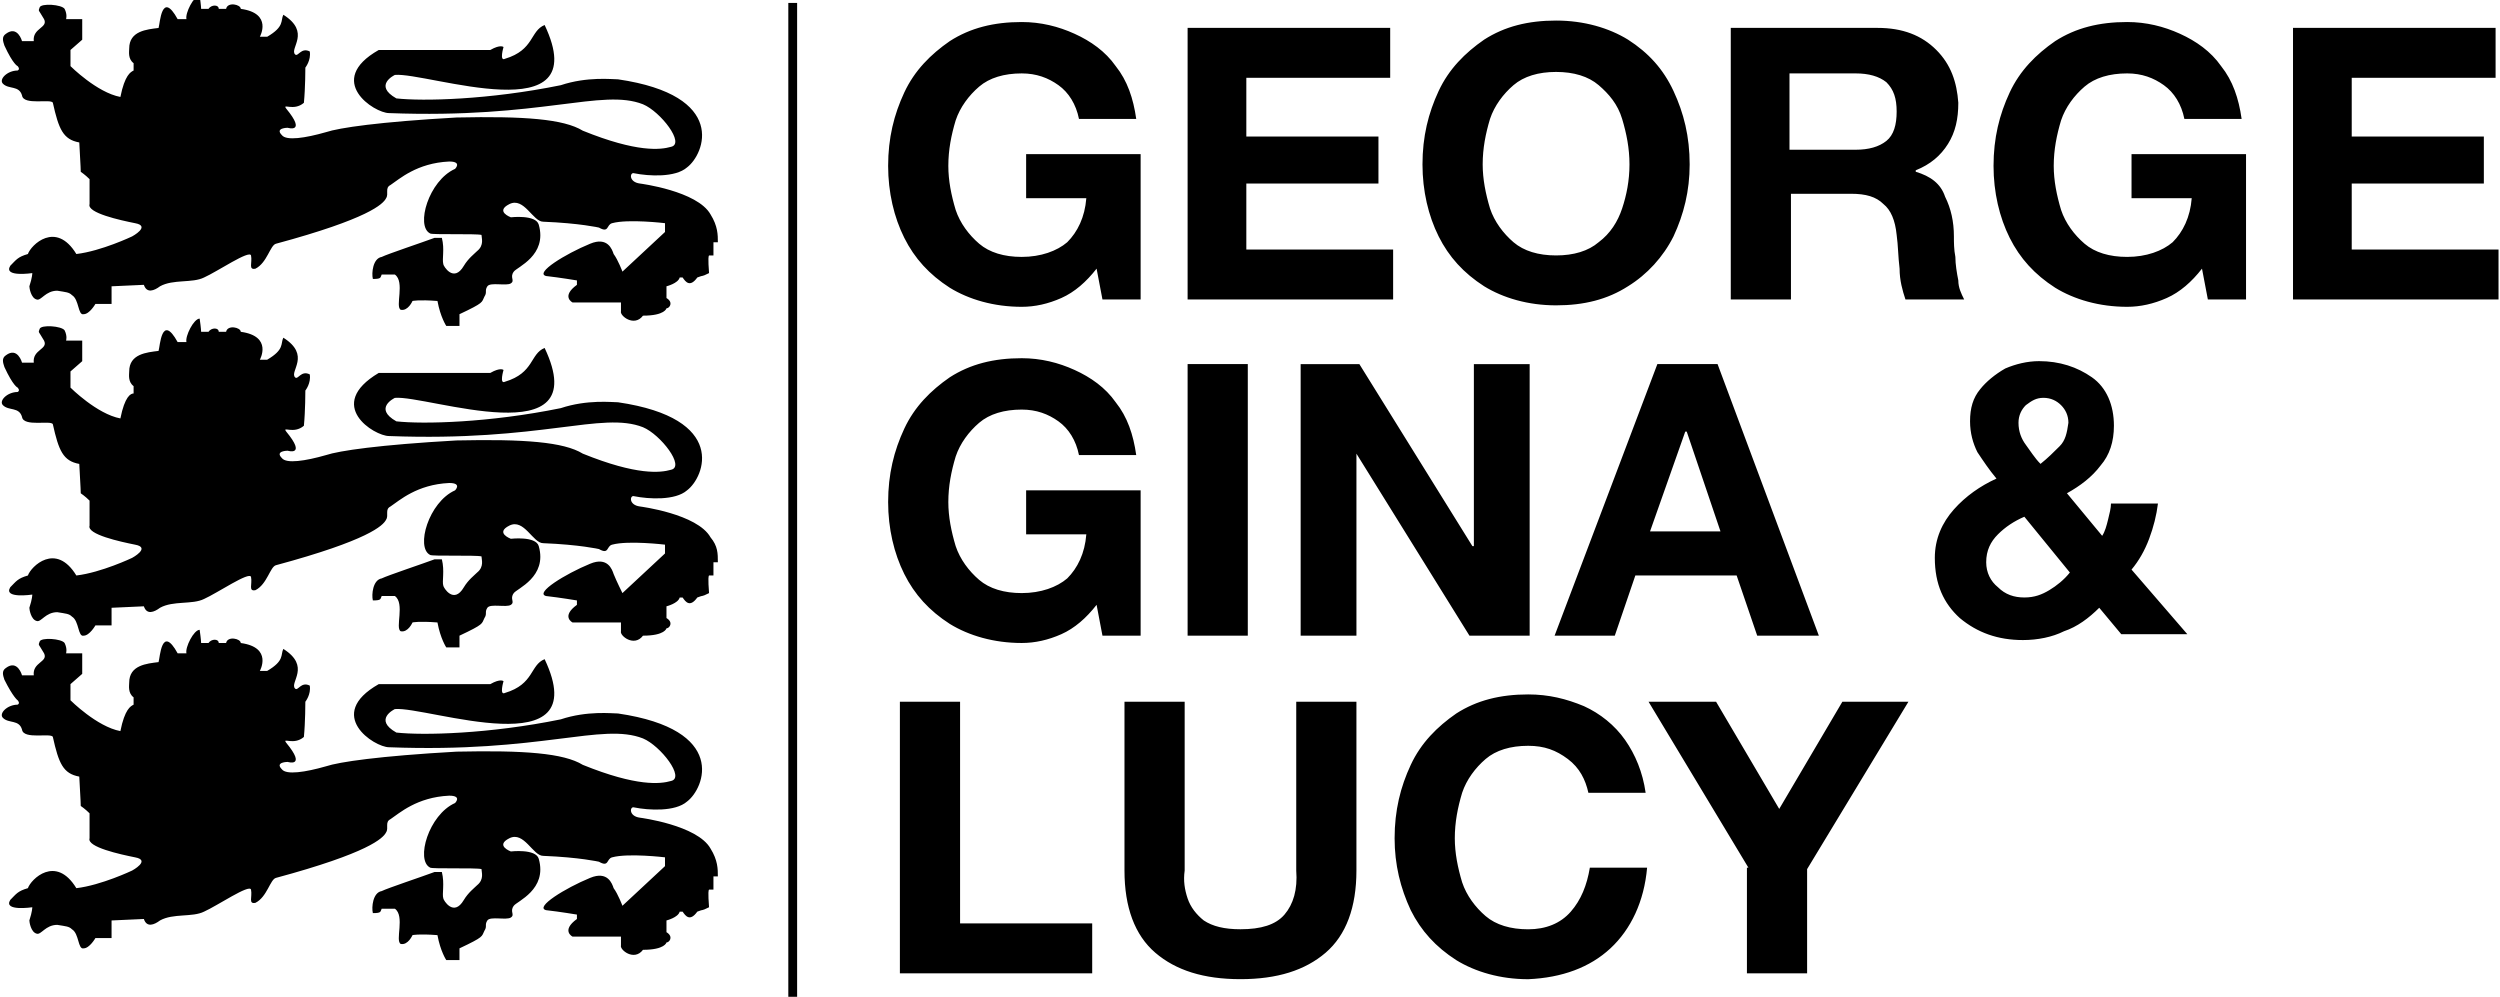
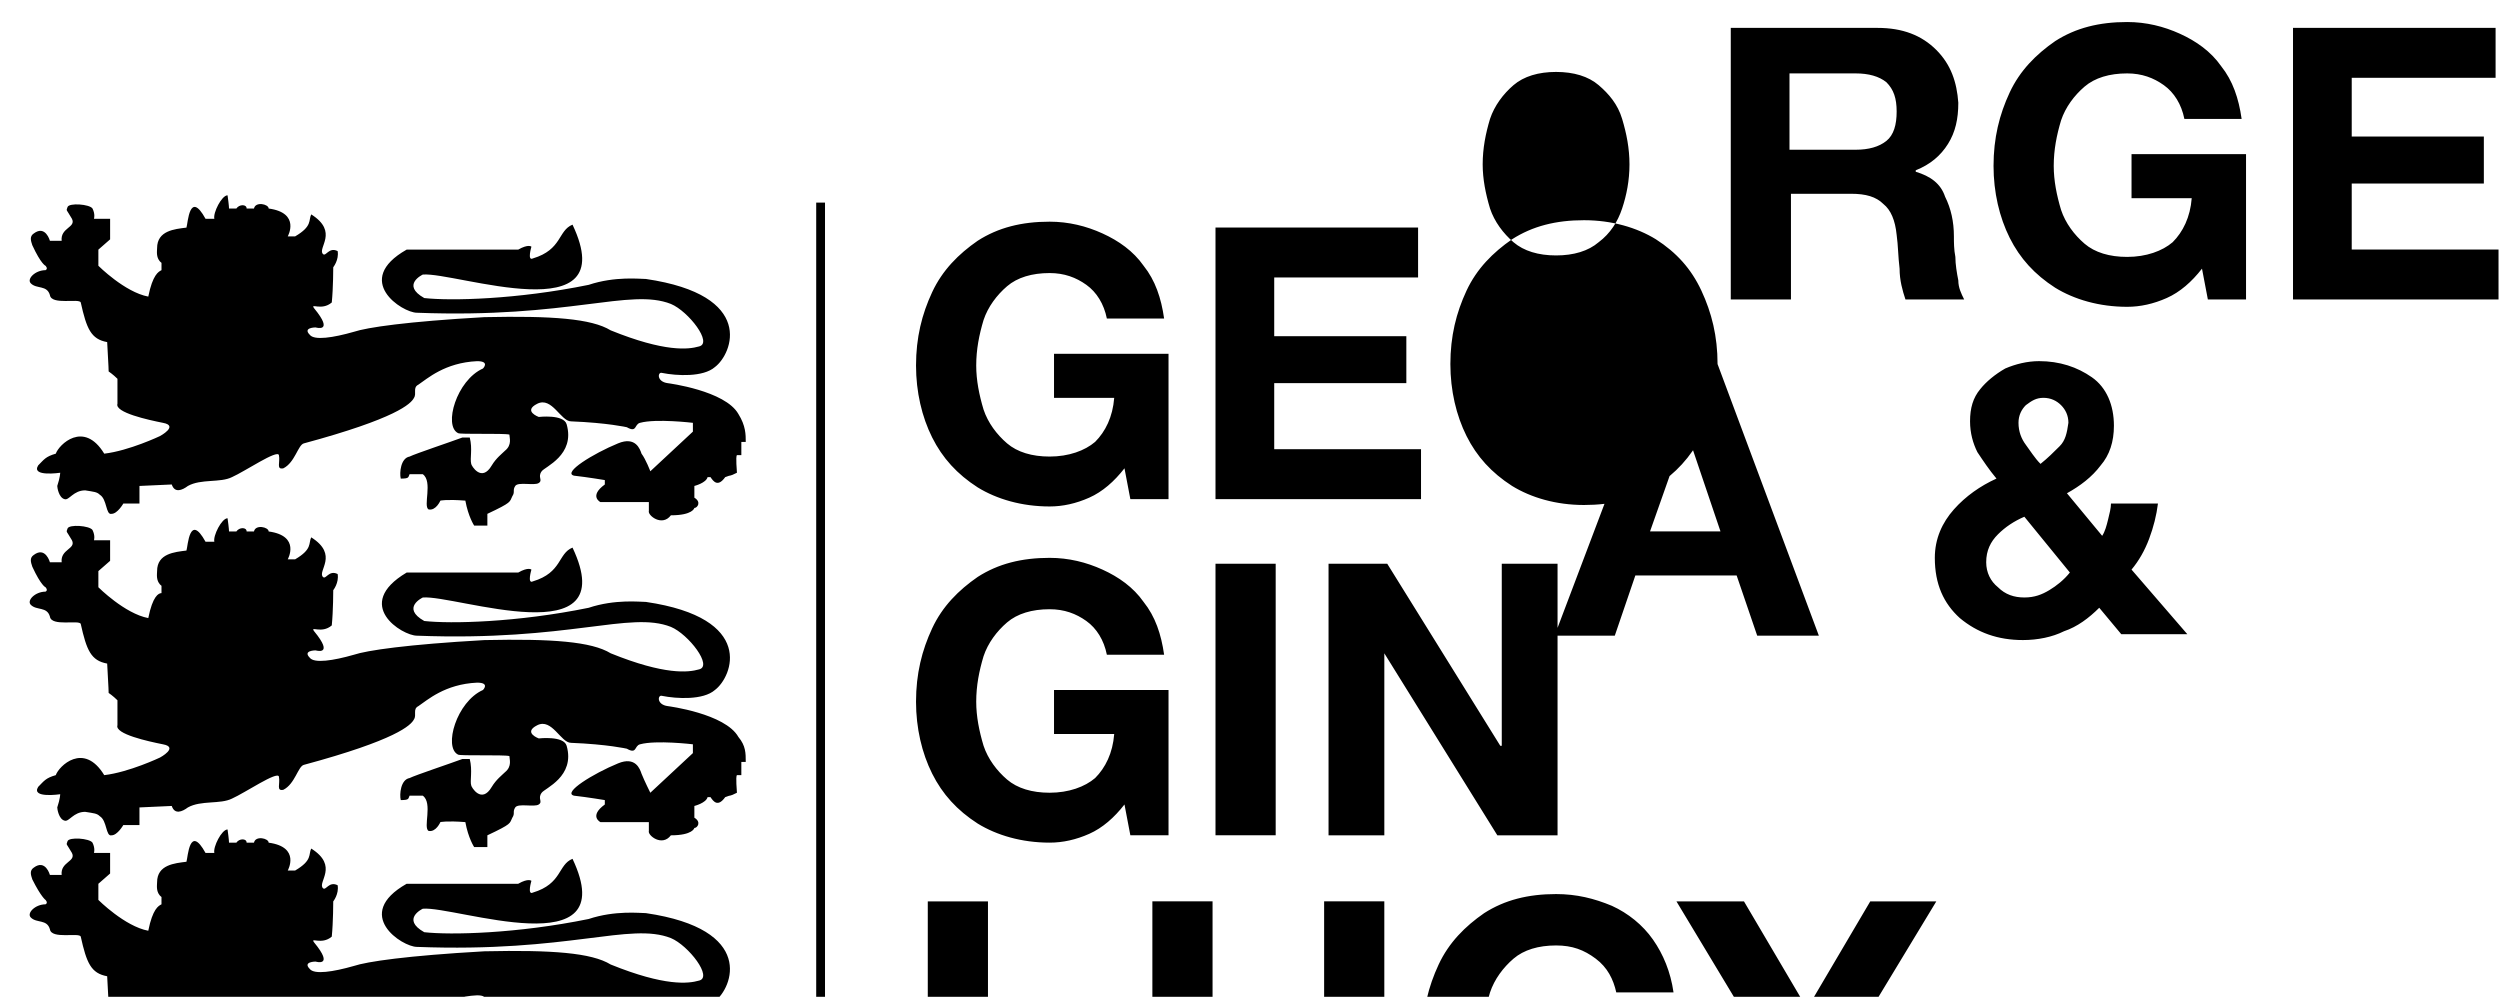
<svg xmlns="http://www.w3.org/2000/svg" width="170.3" height="67.9" viewBox="-128.4 -132.4 170.3 67.9" enable-background="new -128.4 -132.4 170.3 67.9">
-   <path d="m-17.9-118.2c.3-.9.5-1.9.5-3 0-1.1-.2-2.1-.5-3.1-.3-1-.9-1.7-1.6-2.3-.7-.6-1.7-.9-2.9-.9-1.2 0-2.2.3-2.9.9-.7.6-1.3 1.4-1.6 2.3-.3 1-.5 2-.5 3.1 0 1 .2 2 .5 3 .3.9.9 1.7 1.6 2.3.7.6 1.7.9 2.9.9 1.2 0 2.2-.3 2.9-.9.8-.6 1.3-1.4 1.6-2.3m1.9 22h4.8l-2.3-6.8h-.1l-2.4 6.8zm16.1-26.6c.5-.4.7-1.1.7-2 0-.9-.2-1.5-.7-2-.5-.4-1.2-.6-2.1-.6h-4.5v5.2h4.5c.9 0 1.6-.2 2.1-.6m11.8 20.8c.4-.4.5-.9.6-1.6 0-.5-.2-.9-.5-1.2-.3-.3-.7-.5-1.2-.5-.5 0-.8.2-1.2.5-.3.3-.5.7-.5 1.2 0 .6.2 1.1.5 1.5.3.4.6.9 1 1.3.5-.4.9-.8 1.3-1.2m-2.4 4.8c-.7.3-1.3.7-1.8 1.2-.5.5-.8 1.1-.8 1.9 0 .7.3 1.3.8 1.7.5.5 1.1.7 1.8.7.7 0 1.2-.2 1.7-.5.5-.3 1-.7 1.4-1.2l-3.1-3.8zm32.4-14.8h-14.1v-18.5h13.8v3.4h-9.8v4h9v3.2h-9v4.5h10v3.4zm-17.3 0h-2.6l-.4-2.1c-.7.9-1.5 1.6-2.4 2-.9.4-1.8.6-2.7.6-1.9 0-3.6-.5-4.9-1.3-1.4-.9-2.4-2-3.1-3.4-.7-1.4-1.1-3.1-1.1-4.9 0-1.9.4-3.5 1.1-5 .7-1.5 1.8-2.6 3.1-3.5 1.4-.9 3-1.3 4.9-1.3 1.3 0 2.5.3 3.6.8 1.1.5 2.1 1.2 2.8 2.2.8 1 1.2 2.2 1.4 3.6h-3.9c-.2-1-.7-1.8-1.4-2.3s-1.5-.8-2.5-.8c-1.2 0-2.2.3-2.9.9-.7.6-1.3 1.4-1.6 2.3-.3 1-.5 2-.5 3.1 0 1 .2 2 .5 3 .3.9.9 1.7 1.6 2.3.7.6 1.7.9 2.9.9 1.3 0 2.4-.4 3.1-1 .7-.7 1.2-1.7 1.3-3h-4.1v-3h7.8v9.9m-16.4 4.7c.7-.3 1.5-.5 2.3-.5 1.4 0 2.6.4 3.6 1.1 1 .7 1.5 1.9 1.5 3.3 0 1.1-.3 2-.9 2.7-.6.8-1.4 1.4-2.3 1.9l2.4 2.9c.2-.3.3-.7.4-1.1.1-.4.2-.8.2-1.1h3.2c-.1.8-.3 1.6-.6 2.4-.3.8-.7 1.5-1.2 2.1l3.8 4.4h-4.5l-1.5-1.8c-.7.7-1.5 1.3-2.4 1.6-.8.4-1.8.6-2.8.6-1.7 0-3.1-.5-4.3-1.5-1.1-1-1.7-2.3-1.7-4.1 0-1.3.5-2.4 1.3-3.3.8-.9 1.8-1.6 2.9-2.1-.5-.6-.9-1.2-1.3-1.8-.3-.6-.5-1.3-.5-2.1 0-.9.2-1.6.7-2.2.4-.5 1-1 1.7-1.4m-2.8-4.7h-4c-.2-.6-.4-1.3-.4-2.1-.1-.8-.1-1.6-.2-2.3-.1-1-.4-1.7-.9-2.1-.5-.5-1.2-.7-2.2-.7h-4.1v7.2h-4.1v-18.5h10c1.7 0 3 .5 4 1.5 1 1 1.4 2.2 1.5 3.6 0 1.1-.2 2-.7 2.8-.5.8-1.2 1.4-2.2 1.8v.1c1 .3 1.7.8 2 1.7.4.8.6 1.7.6 2.7 0 .4 0 .9.1 1.4 0 .5.1 1.1.2 1.6 0 .5.2.9.4 1.3m-16.8 4.4l6.9 18.5h-4.2l-1.4-4.1h-6.9l-1.4 4.1h-4.1l7-18.5h4.1zm-1.9-13.6c0 1.8-.4 3.4-1.1 4.9-.7 1.4-1.8 2.6-3.1 3.4-1.4.9-3 1.3-4.9 1.3-1.9 0-3.6-.5-4.9-1.3-1.4-.9-2.4-2-3.1-3.4-.7-1.4-1.1-3.1-1.1-4.9 0-1.9.4-3.5 1.1-5 .7-1.5 1.8-2.6 3.1-3.5 1.4-.9 3-1.3 4.9-1.3 1.9 0 3.6.5 4.9 1.3 1.4.9 2.4 2 3.1 3.5.7 1.5 1.1 3.1 1.1 5m-20.1 9.2h-14.1v-18.5h13.8v3.4h-9.8v4h9v3.2h-9v4.5h10v3.4zm-14.1 4.4h4.1v18.5h-4.1v-18.5m0 36.4c.2.6.6 1.1 1.1 1.5.6.4 1.4.6 2.5.6 1.4 0 2.4-.3 3-1 .6-.7.9-1.7.8-3v-11.5h4.1v11.5c0 2.5-.7 4.4-2.1 5.6-1.4 1.2-3.3 1.8-5.8 1.8-2.5 0-4.4-.6-5.8-1.8-1.4-1.2-2.1-3.1-2.1-5.6v-11.5h4.1v11.5c-.1.7 0 1.3.2 1.9m-3.2-17.9h-2.6l-.4-2.1c-.7.9-1.5 1.6-2.4 2-.9.4-1.8.6-2.7.6-1.9 0-3.6-.5-4.9-1.3-1.4-.9-2.4-2-3.1-3.4-.7-1.4-1.1-3.1-1.1-4.9 0-1.9.4-3.5 1.1-5 .7-1.5 1.8-2.6 3.1-3.5 1.4-.9 3-1.3 4.9-1.3 1.3 0 2.5.3 3.6.8 1.1.5 2.1 1.2 2.8 2.2.8 1 1.2 2.2 1.4 3.6h-3.9c-.2-1-.7-1.8-1.4-2.3-.7-.5-1.5-.8-2.5-.8-1.2 0-2.2.3-2.9.9s-1.3 1.4-1.6 2.3c-.3 1-.5 2-.5 3.1 0 1 .2 2 .5 3 .3.9.9 1.7 1.6 2.3.7.6 1.7.9 2.9.9 1.3 0 2.4-.4 3.1-1 .7-.7 1.2-1.7 1.3-3h-4.1v-3h7.8v9.9zm0-22.9h-2.6l-.4-2.1c-.7.9-1.5 1.6-2.4 2-.9.4-1.8.6-2.7.6-1.9 0-3.6-.5-4.9-1.3-1.4-.9-2.4-2-3.1-3.4-.7-1.4-1.1-3.1-1.1-4.9 0-1.9.4-3.5 1.1-5 .7-1.5 1.8-2.6 3.1-3.5 1.4-.9 3-1.3 4.9-1.3 1.3 0 2.5.3 3.6.8 1.1.5 2.1 1.2 2.8 2.2.8 1 1.2 2.2 1.4 3.6h-3.9c-.2-1-.7-1.8-1.4-2.3-.7-.5-1.5-.8-2.5-.8-1.2 0-2.2.3-2.9.9-.7.6-1.3 1.4-1.6 2.3-.3 1-.5 2-.5 3.1 0 1 .2 2 .5 3 .3.9.9 1.7 1.6 2.3.7.6 1.7.9 2.9.9 1.3 0 2.4-.4 3.1-1 .7-.7 1.2-1.7 1.3-3h-4.1v-3h7.8v9.9m-23.4 47.5h-.6v-67.7h.6v67.7m-5.4-8.2c-.2 0-.1 0-.3 0v.9c-.2 0-.1 0-.3 0-.1.1 0 1.1 0 1.2-.6.3-.3.1-.8.3-.5.7-.8.3-1 0-.1 0-.1 0-.2 0-.1.4-.9.6-.9.6s0 .5 0 .8c.5.3.2.7 0 .7 0 0-.1.5-1.6.5-.6.8-1.6 0-1.5-.3v-.6h-3.3c0 0-.8-.4.3-1.2v-.3c0 0-1.2-.2-2.1-.3-.8-.2 1.3-1.5 3-2.2 1.2-.5 1.5.4 1.6.7.3.4.6 1.2.6 1.2l2.9-2.7v-.6c0 0-2.5-.3-3.6 0-.4.1-.2.7-.9.3 0 0-1.3-.3-3.8-.4-.7 0-1.3-1.7-2.3-1.2-1 .5.1.9.1.9s1.7-.2 1.9.5c.6 2.1-1.5 2.9-1.7 3.2-.3.4.1.6-.2.8-.3.2-1.4-.1-1.6.2-.2.3 0 .4-.2.7-.2.4 0 .4-1.7 1.2 0 .5 0 .8 0 .8h-.9c0 0-.4-.6-.6-1.7-1.3-.1-1.7 0-1.7 0s-.3.7-.8.6c-.4-.2.3-1.9-.4-2.4-.2 0-.6 0-.9 0-.1.2 0 .3-.6.3-.1-.4 0-1.4.6-1.5.4-.2 2.8-1 3.6-1.3 0 0 .3 0 .5 0 .2.8 0 1.5.1 1.8 0 .1.7 1.3 1.4.1.3-.5.7-.8.9-1 .5-.4.3-.9.3-1.1-.4-.1-3.4 0-3.5-.1-1-.5-.1-3.6 1.7-4.4 0 0 .5-.5-.4-.5-2.2.1-3.4 1.2-4 1.6-.4.2-.1.6-.3.9-.2.4-1.2 1.4-7.5 3.1-.4.1-.6 1.3-1.4 1.7-.5.1-.2-.4-.3-.9-.1-.4-2.3 1.1-3.2 1.5-.8.4-2.1.1-3 .6-.4.3-.9.5-1.1-.1l-2.2.1v1.2h-1.1c0 0-.4.7-.8.7-.4.1-.3-1-.8-1.3-.2-.2-.4-.2-1-.3-.8 0-1.1.7-1.4.6-.4-.1-.5-.8-.5-.9.2-.6.2-.9.2-.9s-2 .3-1.5-.5c.4-.4.5-.6 1.2-.8.2-.6 1.9-2.3 3.3 0 1.7-.2 3.8-1.2 3.8-1.2s1.3-.7.2-.9c-1-.2-3.3-.7-3.1-1.3 0-.3 0 0 0-1.7-.3-.3-.6-.5-.6-.5s0-.3-.1-2c-1.1-.2-1.4-.9-1.8-2.7-.1-.3-2 .2-2.1-.5-.2-.7-.9-.4-1.3-.8-.3-.3.3-.9 1-.9.2-.1 0-.3 0-.3s-.3-.2-.9-1.4c-.1-.3-.2-.6.1-.8.8-.6 1.1.5 1.1.5s.3 0 .8 0c-.1-.9 1-.9.7-1.5-.4-.7-.4-.5-.3-.8.1-.3 1.5-.2 1.7.1.2.4.1.7.1.7h1.1v1.4l-.8.7v1.1c0 0 1.8 1.8 3.4 2.1.3-1.5.7-1.7.9-1.8 0-.3 0-.3 0-.5-.4-.3-.3-.8-.3-1 0-1.2 1.2-1.3 2-1.4.1-.3.2-2.6 1.3-.6.4 0 .3 0 .6 0-.1-.4.5-1.6.9-1.6.1.7.1.9.1.9s.3 0 .5 0c.2-.3.7-.3.7 0 .3 0 .3 0 .5 0 .1-.5 1-.3 1 0 2.2.3 1.3 1.9 1.3 1.9s.3 0 .5 0c1.2-.7.9-1.1 1.1-1.5 1.9 1.2.4 2.3.8 2.7.2.2.4-.5 1-.2.1.6-.3 1.1-.3 1.1s0 1.4-.1 2.4c-.7.6-1.5 0-1.2.4 1.4 1.7.1 1.3.1 1.3s-.9 0-.4.5c.3.4 1.6.2 3-.2.9-.3 3.6-.7 8.9-1 4.6-.1 7.3.1 8.6.9 3.7 1.5 5.3 1.3 6 1.1 1-.2-.7-2.4-1.9-2.9-2.8-1.1-6.9 1-17.3.6-1 0-4.4-2.2-.7-4.3 0 0 5.8 0 7.6 0 .7-.4.9-.2.9-.2s-.3 1 .1.8c2-.6 1.7-1.9 2.7-2.3 3.5 7.4-8 3.2-10.2 3.4 0 0-1.5.7.1 1.6 1.8.2 6.3.1 11.2-.9 1.8-.6 3.5-.4 3.9-.4 7.5 1.1 5.9 5.1 4.7 6-.8.7-2.6.6-3.6.4-.3-.1-.4.6.4.7 0 0 3.9.5 4.8 2.1.5.8.5 1.4.5 1.9m0-21.4c-.2 0-.1 0-.3 0v.9c-.2 0-.1 0-.3 0-.1.1 0 1.1 0 1.2-.6.3-.3.1-.8.3-.5.7-.8.3-1 0-.1 0-.1 0-.2 0-.1.4-.9.6-.9.6s0 .5 0 .8c.5.3.2.7 0 .7 0 0-.1.5-1.6.5-.6.8-1.6 0-1.5-.3v-.6h-3.3c0 0-.8-.4.3-1.2v-.3c0 0-1.2-.2-2.1-.3-.8-.2 1.3-1.5 3-2.2 1.2-.5 1.5.4 1.6.7.2.5.6 1.3.6 1.3l2.9-2.7v-.6c0 0-2.5-.3-3.6 0-.4.1-.2.7-.9.3 0 0-1.3-.3-3.8-.4-.7 0-1.3-1.7-2.3-1.2-1 .5.1.9.1.9s1.7-.2 1.9.5c.6 2.1-1.5 2.9-1.7 3.2-.3.4.1.6-.2.8-.3.2-1.4-.1-1.6.2-.2.3 0 .4-.2.7-.2.4 0 .4-1.7 1.2 0 .5 0 .8 0 .8h-.9c0 0-.4-.6-.6-1.7-1.3-.1-1.7 0-1.7 0s-.3.7-.8.6c-.4-.2.3-1.9-.4-2.4-.2 0-.6 0-.9 0-.1.2 0 .3-.6.3-.1-.4 0-1.4.6-1.5.4-.2 2.8-1 3.6-1.3 0 0 .3 0 .5 0 .2.8 0 1.5.1 1.8 0 .1.7 1.3 1.4.1.3-.5.7-.8.9-1 .5-.4.3-.9.3-1.1-.4-.1-3.4 0-3.5-.1-1-.5-.1-3.6 1.7-4.4 0 0 .5-.5-.4-.5-2.2.1-3.4 1.2-4 1.6-.4.2-.1.6-.3.9-.2.4-1.2 1.4-7.5 3.1-.4.1-.6 1.3-1.4 1.7-.5.1-.2-.4-.3-.9-.1-.4-2.3 1.1-3.2 1.5-.8.4-2.1.1-3 .6-.4.3-.9.5-1.1-.1l-2.2.1v1.2h-1.1c0 0-.4.7-.8.7-.4.1-.3-1-.8-1.3-.2-.2-.4-.2-1-.3-.8 0-1.1.7-1.4.6-.4-.1-.5-.8-.5-.9.2-.6.2-.9.2-.9s-2 .3-1.5-.5c.4-.4.5-.6 1.2-.8.2-.6 1.9-2.3 3.3 0 1.7-.2 3.8-1.2 3.8-1.2s1.3-.7.2-.9c-1-.2-3.3-.7-3.1-1.3 0-.3 0 0 0-1.7-.3-.3-.6-.5-.6-.5s0-.3-.1-2c-1.1-.2-1.4-.9-1.8-2.7-.1-.3-2 .2-2.1-.5-.2-.7-.9-.4-1.3-.8-.3-.3.3-.9 1-.9.2-.1 0-.3 0-.3s-.3-.1-.9-1.4c-.1-.3-.2-.6.1-.8.8-.6 1.1.5 1.1.5s.3 0 .8 0c-.1-.9 1-.9.7-1.5-.4-.7-.4-.5-.3-.8.1-.3 1.5-.2 1.7.1.2.4.1.7.1.7h1.1v1.4l-.8.7v1.1c0 0 1.8 1.8 3.4 2.1.3-1.5.7-1.7.9-1.7 0-.3 0-.3 0-.5-.4-.3-.3-.8-.3-1 0-1.2 1.2-1.3 2-1.4.1-.3.2-2.6 1.3-.6.4 0 .3 0 .6 0-.1-.4.5-1.6.9-1.6.1.7.1.9.1.9s.3 0 .5 0c.2-.3.7-.3.7 0 .3 0 .3 0 .5 0 .1-.5 1-.3 1 0 2.2.3 1.3 1.9 1.3 1.9s.3 0 .5 0c1.2-.7.9-1.1 1.1-1.5 1.9 1.2.4 2.3.8 2.7.2.2.4-.5 1-.2.1.6-.3 1.1-.3 1.1s0 1.4-.1 2.4c-.7.6-1.5 0-1.2.4 1.4 1.7.1 1.3.1 1.3s-.9 0-.4.5c.3.4 1.6.2 3-.2.9-.3 3.6-.7 8.9-1 4.6-.1 7.3.1 8.6.9 3.7 1.5 5.3 1.3 6 1.1 1-.2-.7-2.4-1.9-2.9-2.8-1.1-6.9 1-17.3.6-1 0-4.4-2.1-.7-4.3 0 0 5.8 0 7.6 0 .7-.4.9-.2.9-.2s-.3 1 .1.8c2-.6 1.7-1.9 2.7-2.3 3.5 7.4-8 3.2-10.2 3.4 0 0-1.5.7.1 1.6 1.8.2 6.3.1 11.2-.9 1.8-.6 3.5-.4 3.9-.4 7.5 1.1 5.9 5.1 4.7 6-.8.7-2.6.6-3.6.4-.3-.1-.4.6.4.7 0 0 3.9.5 4.8 2.1.5.6.5 1.1.5 1.7m0-21.8c-.2 0-.1 0-.3 0v.9c-.2 0-.1 0-.3 0-.1.1 0 1.1 0 1.2-.6.3-.3.1-.8.3-.5.7-.8.3-1 0-.1 0-.1 0-.2 0-.1.4-.9.6-.9.6s0 .5 0 .8c.5.3.2.7 0 .7 0 0-.1.5-1.6.5-.6.8-1.6 0-1.5-.3v-.6h-3.3c0 0-.8-.4.3-1.2v-.3c0 0-1.2-.2-2.1-.3-.8-.2 1.3-1.5 3-2.2 1.2-.5 1.5.4 1.6.7.3.4.6 1.2.6 1.2l2.9-2.7v-.6c0 0-2.5-.3-3.6 0-.4.1-.2.7-.9.3 0 0-1.3-.3-3.8-.4-.7 0-1.3-1.7-2.3-1.2-1 .5.1.9.1.9s1.7-.2 1.9.5c.6 2.1-1.5 2.9-1.7 3.2-.3.4.1.6-.2.8-.3.2-1.4-.1-1.6.2-.2.3 0 .4-.2.7-.2.4 0 .4-1.7 1.2 0 .5 0 .8 0 .8h-.9c0 0-.4-.6-.6-1.7-1.3-.1-1.7 0-1.7 0s-.3.7-.8.6c-.4-.2.3-1.9-.4-2.4-.2 0-.6 0-.9 0-.1.2 0 .3-.6.3-.1-.4 0-1.4.6-1.5.4-.2 2.8-1 3.6-1.3 0 0 .3 0 .5 0 .2.8 0 1.4.1 1.8 0 .1.7 1.3 1.4.1.3-.5.7-.8.9-1 .5-.4.3-.9.3-1.1-.4-.1-3.4 0-3.5-.1-1-.5-.1-3.6 1.7-4.4 0 0 .5-.5-.4-.5-2.2.1-3.4 1.2-4 1.6-.4.2-.1.6-.3.9-.2.4-1.2 1.4-7.5 3.1-.4.1-.6 1.3-1.4 1.7-.5.1-.2-.4-.3-.9-.1-.4-2.3 1.1-3.2 1.5-.8.4-2.1.1-3 .6-.4.3-.9.5-1.1-.1l-2.2.1v1.2h-1.1c0 0-.4.7-.8.7-.4.1-.3-1-.8-1.3-.2-.2-.4-.2-1-.3-.8 0-1.1.7-1.4.6-.4-.1-.5-.8-.5-.9.2-.6.2-.9.2-.9s-2 .3-1.5-.5c.4-.4.5-.6 1.2-.8.2-.6 1.9-2.3 3.3 0 1.7-.2 3.8-1.2 3.8-1.2s1.3-.7.2-.9c-1-.2-3.3-.7-3.1-1.3 0-.3 0 0 0-1.7-.3-.3-.6-.5-.6-.5s0-.3-.1-2c-1.1-.2-1.4-.9-1.8-2.7-.1-.3-2 .2-2.1-.5-.2-.7-.9-.4-1.3-.8-.3-.3.3-.9 1-.9.2-.1 0-.3 0-.3s-.3-.1-.9-1.4c-.1-.3-.2-.6.1-.8.8-.6 1.1.5 1.1.5s.3 0 .8 0c-.1-.9 1-.9.7-1.5-.4-.7-.4-.5-.3-.8.1-.3 1.5-.2 1.7.1.2.4.1.7.1.7h1.1v1.4l-.8.7v1.1c0 0 1.8 1.8 3.4 2.1.3-1.5.7-1.7.9-1.8 0-.3 0-.3 0-.5-.4-.3-.3-.8-.3-1 0-1.2 1.2-1.3 2-1.4.1-.3.2-2.6 1.3-.6.4 0 .3 0 .6 0-.1-.4.5-1.6.9-1.6.1.7.1.9.1.9s.3 0 .5 0c.2-.3.7-.3.7 0 .3 0 .3 0 .5 0 .1-.5 1-.3 1 0 2.2.3 1.3 1.9 1.3 1.9s.3 0 .5 0c1.2-.7.9-1.1 1.1-1.5 1.9 1.2.4 2.3.8 2.7.2.2.4-.5 1-.2.1.6-.3 1.1-.3 1.1s0 1.4-.1 2.4c-.7.6-1.5 0-1.2.4 1.4 1.7.1 1.3.1 1.3s-.9 0-.4.5c.3.4 1.6.2 3-.2.9-.3 3.6-.7 8.9-1 4.6-.1 7.3.1 8.6.9 3.7 1.5 5.3 1.3 6 1.1 1-.2-.7-2.4-1.9-2.9-2.8-1.1-6.9 1-17.3.6-1 0-4.4-2.2-.7-4.3 0 0 5.8 0 7.6 0 .7-.4.9-.2.9-.2s-.3 1 .1.8c2-.6 1.7-1.9 2.7-2.3 3.5 7.4-8 3.2-10.2 3.4 0 0-1.5.7.1 1.6 1.8.2 6.3.1 11.2-.9 1.8-.6 3.5-.4 3.9-.4 7.5 1.1 5.9 5.1 4.7 6-.8.7-2.6.6-3.6.4-.3-.1-.4.6.4.7 0 0 3.9.5 4.8 2.1.5.8.5 1.4.5 1.9m12.4 31.3h4.1v15.1h9v3.4h-13.1v-18.5zm31.1-16.9v12.4h-3.8v-18.5h4l7.7 12.4h.1v-12.4h3.8v18.5h-4.1l-7.7-12.4m2.6 26.2c0-1.9.4-3.5 1.1-5 .7-1.5 1.8-2.6 3.1-3.5 1.4-.9 3-1.3 4.9-1.3 1.4 0 2.6.3 3.8.8 1.1.5 2.1 1.3 2.8 2.3.7 1 1.2 2.2 1.4 3.6h-3.9c-.2-.9-.6-1.7-1.4-2.3-.8-.6-1.6-.9-2.7-.9-1.2 0-2.2.3-2.9.9-.7.6-1.3 1.4-1.6 2.3-.3 1-.5 2-.5 3.1 0 1 .2 2 .5 3 .3.9.9 1.7 1.6 2.3.7.6 1.7.9 2.9.9 1.2 0 2.2-.4 2.9-1.2.7-.8 1.1-1.8 1.3-3h3.9c-.2 2.3-1.1 4.2-2.5 5.5-1.4 1.3-3.3 2-5.6 2.1-1.9 0-3.6-.5-4.9-1.3-1.4-.9-2.4-2-3.1-3.4-.7-1.5-1.1-3.1-1.1-4.9m24.1 2l-6.8-11.3h4.6l4.3 7.3 4.3-7.3h4.5l-6.9 11.4v7.1h-4.1v-7.2z" />
+   <path d="m-17.9-118.2c.3-.9.5-1.9.5-3 0-1.1-.2-2.1-.5-3.1-.3-1-.9-1.7-1.6-2.3-.7-.6-1.7-.9-2.9-.9-1.2 0-2.2.3-2.9.9-.7.6-1.3 1.4-1.6 2.3-.3 1-.5 2-.5 3.1 0 1 .2 2 .5 3 .3.9.9 1.7 1.6 2.3.7.6 1.7.9 2.9.9 1.2 0 2.2-.3 2.9-.9.8-.6 1.3-1.4 1.6-2.3m1.9 22h4.8l-2.3-6.8h-.1l-2.4 6.8zm16.1-26.6c.5-.4.7-1.1.7-2 0-.9-.2-1.5-.7-2-.5-.4-1.2-.6-2.1-.6h-4.5v5.2h4.5c.9 0 1.6-.2 2.1-.6m11.8 20.8c.4-.4.5-.9.6-1.6 0-.5-.2-.9-.5-1.2-.3-.3-.7-.5-1.2-.5-.5 0-.8.2-1.2.5-.3.3-.5.7-.5 1.2 0 .6.2 1.1.5 1.5.3.4.6.9 1 1.3.5-.4.9-.8 1.3-1.2m-2.4 4.8c-.7.3-1.3.7-1.8 1.2-.5.5-.8 1.1-.8 1.9 0 .7.3 1.3.8 1.7.5.5 1.1.7 1.8.7.7 0 1.2-.2 1.7-.5.5-.3 1-.7 1.4-1.2l-3.1-3.8zm32.4-14.8h-14.1v-18.5h13.8v3.4h-9.8v4h9v3.2h-9v4.5h10v3.4zm-17.3 0h-2.6l-.4-2.1c-.7.9-1.5 1.6-2.4 2-.9.4-1.8.6-2.7.6-1.9 0-3.6-.5-4.9-1.3-1.4-.9-2.4-2-3.1-3.4-.7-1.4-1.1-3.1-1.1-4.9 0-1.9.4-3.5 1.1-5 .7-1.5 1.8-2.6 3.1-3.5 1.4-.9 3-1.3 4.9-1.3 1.3 0 2.5.3 3.6.8 1.1.5 2.1 1.2 2.8 2.2.8 1 1.2 2.2 1.4 3.6h-3.9c-.2-1-.7-1.8-1.4-2.3s-1.5-.8-2.5-.8c-1.2 0-2.2.3-2.9.9-.7.6-1.3 1.4-1.6 2.3-.3 1-.5 2-.5 3.1 0 1 .2 2 .5 3 .3.9.9 1.7 1.6 2.3.7.6 1.7.9 2.9.9 1.3 0 2.4-.4 3.1-1 .7-.7 1.2-1.7 1.3-3h-4.1v-3h7.8v9.9m-16.4 4.7c.7-.3 1.5-.5 2.3-.5 1.4 0 2.6.4 3.6 1.1 1 .7 1.5 1.9 1.5 3.3 0 1.1-.3 2-.9 2.7-.6.8-1.4 1.4-2.3 1.9l2.4 2.9c.2-.3.3-.7.4-1.1.1-.4.2-.8.2-1.1h3.2c-.1.8-.3 1.6-.6 2.4-.3.8-.7 1.5-1.2 2.1l3.8 4.4h-4.5l-1.5-1.8c-.7.7-1.5 1.3-2.4 1.6-.8.4-1.8.6-2.8.6-1.7 0-3.1-.5-4.3-1.5-1.1-1-1.7-2.3-1.7-4.1 0-1.3.5-2.4 1.3-3.3.8-.9 1.8-1.6 2.9-2.1-.5-.6-.9-1.2-1.3-1.8-.3-.6-.5-1.3-.5-2.1 0-.9.2-1.6.7-2.2.4-.5 1-1 1.7-1.4m-2.8-4.7h-4c-.2-.6-.4-1.3-.4-2.1-.1-.8-.1-1.6-.2-2.3-.1-1-.4-1.7-.9-2.1-.5-.5-1.2-.7-2.2-.7h-4.1v7.2h-4.1v-18.5h10c1.7 0 3 .5 4 1.5 1 1 1.4 2.2 1.5 3.6 0 1.1-.2 2-.7 2.8-.5.8-1.2 1.4-2.2 1.8v.1c1 .3 1.7.8 2 1.7.4.8.6 1.7.6 2.7 0 .4 0 .9.1 1.4 0 .5.1 1.1.2 1.6 0 .5.2.9.4 1.3m-16.8 4.4l6.9 18.5h-4.2l-1.4-4.1h-6.9l-1.4 4.1h-4.1l7-18.5h4.1zc0 1.8-.4 3.4-1.1 4.9-.7 1.4-1.8 2.6-3.1 3.4-1.4.9-3 1.3-4.9 1.3-1.9 0-3.6-.5-4.9-1.3-1.4-.9-2.4-2-3.1-3.4-.7-1.4-1.1-3.1-1.1-4.9 0-1.9.4-3.5 1.1-5 .7-1.5 1.8-2.6 3.1-3.5 1.4-.9 3-1.3 4.9-1.3 1.9 0 3.6.5 4.9 1.3 1.4.9 2.4 2 3.1 3.5.7 1.5 1.1 3.1 1.1 5m-20.1 9.2h-14.1v-18.5h13.8v3.4h-9.8v4h9v3.2h-9v4.5h10v3.4zm-14.1 4.4h4.1v18.5h-4.1v-18.5m0 36.4c.2.6.6 1.1 1.1 1.5.6.4 1.4.6 2.5.6 1.4 0 2.4-.3 3-1 .6-.7.9-1.7.8-3v-11.5h4.1v11.5c0 2.5-.7 4.4-2.1 5.6-1.4 1.2-3.3 1.8-5.8 1.8-2.5 0-4.4-.6-5.8-1.8-1.4-1.2-2.1-3.1-2.1-5.6v-11.5h4.1v11.5c-.1.7 0 1.3.2 1.9m-3.2-17.9h-2.6l-.4-2.1c-.7.9-1.5 1.6-2.4 2-.9.4-1.8.6-2.7.6-1.9 0-3.6-.5-4.9-1.3-1.4-.9-2.4-2-3.1-3.4-.7-1.4-1.1-3.1-1.1-4.9 0-1.9.4-3.5 1.1-5 .7-1.5 1.8-2.6 3.1-3.5 1.4-.9 3-1.3 4.9-1.3 1.3 0 2.5.3 3.6.8 1.1.5 2.1 1.2 2.8 2.2.8 1 1.2 2.2 1.4 3.6h-3.9c-.2-1-.7-1.8-1.4-2.3-.7-.5-1.5-.8-2.5-.8-1.2 0-2.2.3-2.9.9s-1.3 1.4-1.6 2.3c-.3 1-.5 2-.5 3.1 0 1 .2 2 .5 3 .3.9.9 1.7 1.6 2.3.7.6 1.7.9 2.9.9 1.3 0 2.4-.4 3.1-1 .7-.7 1.2-1.7 1.3-3h-4.1v-3h7.8v9.9zm0-22.9h-2.6l-.4-2.1c-.7.9-1.5 1.6-2.4 2-.9.4-1.8.6-2.7.6-1.9 0-3.6-.5-4.9-1.3-1.4-.9-2.4-2-3.1-3.4-.7-1.4-1.1-3.1-1.1-4.9 0-1.9.4-3.5 1.1-5 .7-1.5 1.8-2.6 3.1-3.5 1.4-.9 3-1.3 4.9-1.3 1.3 0 2.5.3 3.6.8 1.1.5 2.1 1.2 2.8 2.2.8 1 1.2 2.2 1.4 3.6h-3.9c-.2-1-.7-1.8-1.4-2.3-.7-.5-1.5-.8-2.5-.8-1.2 0-2.2.3-2.9.9-.7.6-1.3 1.4-1.6 2.3-.3 1-.5 2-.5 3.1 0 1 .2 2 .5 3 .3.9.9 1.7 1.6 2.3.7.6 1.7.9 2.9.9 1.3 0 2.4-.4 3.1-1 .7-.7 1.2-1.7 1.3-3h-4.1v-3h7.8v9.9m-23.4 47.5h-.6v-67.7h.6v67.7m-5.4-8.2c-.2 0-.1 0-.3 0v.9c-.2 0-.1 0-.3 0-.1.1 0 1.1 0 1.2-.6.3-.3.1-.8.3-.5.7-.8.3-1 0-.1 0-.1 0-.2 0-.1.4-.9.6-.9.6s0 .5 0 .8c.5.3.2.7 0 .7 0 0-.1.5-1.6.5-.6.8-1.6 0-1.5-.3v-.6h-3.3c0 0-.8-.4.3-1.2v-.3c0 0-1.2-.2-2.1-.3-.8-.2 1.3-1.5 3-2.2 1.2-.5 1.5.4 1.6.7.3.4.6 1.2.6 1.2l2.9-2.7v-.6c0 0-2.5-.3-3.6 0-.4.1-.2.7-.9.3 0 0-1.3-.3-3.8-.4-.7 0-1.3-1.7-2.3-1.2-1 .5.1.9.1.9s1.7-.2 1.9.5c.6 2.1-1.5 2.9-1.7 3.2-.3.4.1.6-.2.8-.3.2-1.4-.1-1.6.2-.2.3 0 .4-.2.7-.2.4 0 .4-1.7 1.2 0 .5 0 .8 0 .8h-.9c0 0-.4-.6-.6-1.7-1.3-.1-1.7 0-1.7 0s-.3.7-.8.6c-.4-.2.3-1.9-.4-2.4-.2 0-.6 0-.9 0-.1.2 0 .3-.6.3-.1-.4 0-1.4.6-1.5.4-.2 2.8-1 3.6-1.3 0 0 .3 0 .5 0 .2.8 0 1.5.1 1.8 0 .1.7 1.3 1.4.1.3-.5.7-.8.9-1 .5-.4.3-.9.3-1.1-.4-.1-3.4 0-3.5-.1-1-.5-.1-3.6 1.7-4.4 0 0 .5-.5-.4-.5-2.2.1-3.4 1.2-4 1.6-.4.2-.1.6-.3.9-.2.4-1.2 1.4-7.5 3.1-.4.1-.6 1.3-1.4 1.7-.5.1-.2-.4-.3-.9-.1-.4-2.3 1.1-3.2 1.5-.8.4-2.1.1-3 .6-.4.3-.9.5-1.1-.1l-2.2.1v1.2h-1.1c0 0-.4.7-.8.7-.4.1-.3-1-.8-1.3-.2-.2-.4-.2-1-.3-.8 0-1.1.7-1.4.6-.4-.1-.5-.8-.5-.9.2-.6.2-.9.2-.9s-2 .3-1.5-.5c.4-.4.5-.6 1.2-.8.2-.6 1.9-2.3 3.3 0 1.7-.2 3.8-1.2 3.8-1.2s1.3-.7.2-.9c-1-.2-3.3-.7-3.1-1.3 0-.3 0 0 0-1.7-.3-.3-.6-.5-.6-.5s0-.3-.1-2c-1.1-.2-1.4-.9-1.8-2.7-.1-.3-2 .2-2.1-.5-.2-.7-.9-.4-1.3-.8-.3-.3.3-.9 1-.9.2-.1 0-.3 0-.3s-.3-.2-.9-1.4c-.1-.3-.2-.6.1-.8.8-.6 1.1.5 1.1.5s.3 0 .8 0c-.1-.9 1-.9.7-1.5-.4-.7-.4-.5-.3-.8.1-.3 1.5-.2 1.7.1.2.4.1.7.1.7h1.1v1.4l-.8.7v1.1c0 0 1.8 1.8 3.4 2.1.3-1.5.7-1.7.9-1.8 0-.3 0-.3 0-.5-.4-.3-.3-.8-.3-1 0-1.2 1.2-1.3 2-1.4.1-.3.2-2.6 1.3-.6.4 0 .3 0 .6 0-.1-.4.5-1.6.9-1.6.1.7.1.9.1.9s.3 0 .5 0c.2-.3.7-.3.7 0 .3 0 .3 0 .5 0 .1-.5 1-.3 1 0 2.2.3 1.3 1.9 1.3 1.9s.3 0 .5 0c1.2-.7.9-1.1 1.1-1.5 1.9 1.2.4 2.3.8 2.7.2.2.4-.5 1-.2.1.6-.3 1.1-.3 1.1s0 1.4-.1 2.4c-.7.6-1.5 0-1.2.4 1.4 1.7.1 1.3.1 1.3s-.9 0-.4.5c.3.4 1.6.2 3-.2.9-.3 3.6-.7 8.9-1 4.6-.1 7.3.1 8.6.9 3.7 1.5 5.3 1.3 6 1.1 1-.2-.7-2.4-1.9-2.9-2.8-1.1-6.9 1-17.3.6-1 0-4.4-2.2-.7-4.3 0 0 5.8 0 7.6 0 .7-.4.9-.2.9-.2s-.3 1 .1.8c2-.6 1.7-1.9 2.7-2.3 3.5 7.4-8 3.2-10.2 3.4 0 0-1.5.7.1 1.6 1.8.2 6.3.1 11.2-.9 1.8-.6 3.5-.4 3.9-.4 7.5 1.1 5.9 5.1 4.7 6-.8.7-2.6.6-3.6.4-.3-.1-.4.6.4.7 0 0 3.9.5 4.8 2.1.5.8.5 1.4.5 1.9m0-21.4c-.2 0-.1 0-.3 0v.9c-.2 0-.1 0-.3 0-.1.1 0 1.1 0 1.2-.6.3-.3.1-.8.3-.5.7-.8.3-1 0-.1 0-.1 0-.2 0-.1.4-.9.6-.9.6s0 .5 0 .8c.5.3.2.7 0 .7 0 0-.1.5-1.6.5-.6.8-1.6 0-1.5-.3v-.6h-3.3c0 0-.8-.4.3-1.2v-.3c0 0-1.2-.2-2.1-.3-.8-.2 1.3-1.5 3-2.2 1.2-.5 1.5.4 1.6.7.2.5.6 1.3.6 1.3l2.9-2.7v-.6c0 0-2.5-.3-3.6 0-.4.1-.2.7-.9.3 0 0-1.3-.3-3.8-.4-.7 0-1.3-1.7-2.3-1.2-1 .5.1.9.1.9s1.7-.2 1.9.5c.6 2.1-1.5 2.9-1.7 3.2-.3.4.1.6-.2.8-.3.2-1.4-.1-1.6.2-.2.3 0 .4-.2.7-.2.4 0 .4-1.7 1.2 0 .5 0 .8 0 .8h-.9c0 0-.4-.6-.6-1.7-1.3-.1-1.7 0-1.7 0s-.3.7-.8.6c-.4-.2.3-1.9-.4-2.4-.2 0-.6 0-.9 0-.1.2 0 .3-.6.3-.1-.4 0-1.4.6-1.5.4-.2 2.8-1 3.6-1.3 0 0 .3 0 .5 0 .2.8 0 1.5.1 1.8 0 .1.7 1.3 1.4.1.3-.5.7-.8.9-1 .5-.4.3-.9.3-1.1-.4-.1-3.4 0-3.5-.1-1-.5-.1-3.6 1.7-4.4 0 0 .5-.5-.4-.5-2.2.1-3.4 1.2-4 1.6-.4.2-.1.6-.3.9-.2.4-1.2 1.4-7.5 3.1-.4.1-.6 1.3-1.4 1.7-.5.1-.2-.4-.3-.9-.1-.4-2.3 1.1-3.2 1.5-.8.4-2.1.1-3 .6-.4.3-.9.5-1.1-.1l-2.2.1v1.2h-1.1c0 0-.4.7-.8.7-.4.1-.3-1-.8-1.3-.2-.2-.4-.2-1-.3-.8 0-1.1.7-1.4.6-.4-.1-.5-.8-.5-.9.2-.6.2-.9.2-.9s-2 .3-1.5-.5c.4-.4.5-.6 1.2-.8.2-.6 1.9-2.3 3.3 0 1.7-.2 3.8-1.2 3.8-1.2s1.3-.7.2-.9c-1-.2-3.3-.7-3.1-1.3 0-.3 0 0 0-1.7-.3-.3-.6-.5-.6-.5s0-.3-.1-2c-1.1-.2-1.4-.9-1.8-2.7-.1-.3-2 .2-2.1-.5-.2-.7-.9-.4-1.3-.8-.3-.3.3-.9 1-.9.2-.1 0-.3 0-.3s-.3-.1-.9-1.4c-.1-.3-.2-.6.1-.8.8-.6 1.1.5 1.1.5s.3 0 .8 0c-.1-.9 1-.9.7-1.5-.4-.7-.4-.5-.3-.8.1-.3 1.5-.2 1.7.1.2.4.1.7.1.7h1.1v1.4l-.8.7v1.1c0 0 1.8 1.8 3.4 2.1.3-1.5.7-1.7.9-1.7 0-.3 0-.3 0-.5-.4-.3-.3-.8-.3-1 0-1.2 1.2-1.3 2-1.4.1-.3.2-2.6 1.3-.6.4 0 .3 0 .6 0-.1-.4.5-1.6.9-1.6.1.7.1.9.1.9s.3 0 .5 0c.2-.3.7-.3.7 0 .3 0 .3 0 .5 0 .1-.5 1-.3 1 0 2.2.3 1.3 1.9 1.3 1.9s.3 0 .5 0c1.2-.7.9-1.1 1.1-1.5 1.9 1.2.4 2.3.8 2.7.2.2.4-.5 1-.2.1.6-.3 1.1-.3 1.1s0 1.4-.1 2.4c-.7.6-1.5 0-1.2.4 1.4 1.7.1 1.3.1 1.3s-.9 0-.4.5c.3.4 1.6.2 3-.2.9-.3 3.6-.7 8.9-1 4.6-.1 7.3.1 8.6.9 3.7 1.5 5.3 1.3 6 1.1 1-.2-.7-2.4-1.9-2.9-2.8-1.1-6.9 1-17.3.6-1 0-4.4-2.1-.7-4.3 0 0 5.8 0 7.6 0 .7-.4.9-.2.9-.2s-.3 1 .1.8c2-.6 1.7-1.9 2.7-2.3 3.5 7.4-8 3.2-10.2 3.4 0 0-1.5.7.1 1.6 1.8.2 6.3.1 11.2-.9 1.8-.6 3.5-.4 3.9-.4 7.5 1.1 5.9 5.1 4.7 6-.8.7-2.6.6-3.6.4-.3-.1-.4.6.4.7 0 0 3.9.5 4.8 2.1.5.6.5 1.1.5 1.7m0-21.8c-.2 0-.1 0-.3 0v.9c-.2 0-.1 0-.3 0-.1.1 0 1.1 0 1.2-.6.3-.3.1-.8.3-.5.7-.8.3-1 0-.1 0-.1 0-.2 0-.1.4-.9.6-.9.6s0 .5 0 .8c.5.3.2.7 0 .7 0 0-.1.5-1.6.5-.6.8-1.6 0-1.5-.3v-.6h-3.3c0 0-.8-.4.3-1.2v-.3c0 0-1.2-.2-2.1-.3-.8-.2 1.3-1.5 3-2.2 1.2-.5 1.5.4 1.6.7.3.4.6 1.2.6 1.2l2.9-2.7v-.6c0 0-2.5-.3-3.6 0-.4.1-.2.7-.9.3 0 0-1.3-.3-3.8-.4-.7 0-1.3-1.7-2.3-1.2-1 .5.1.9.1.9s1.7-.2 1.9.5c.6 2.1-1.5 2.9-1.7 3.2-.3.4.1.6-.2.8-.3.2-1.4-.1-1.6.2-.2.3 0 .4-.2.7-.2.4 0 .4-1.7 1.2 0 .5 0 .8 0 .8h-.9c0 0-.4-.6-.6-1.7-1.3-.1-1.7 0-1.7 0s-.3.7-.8.6c-.4-.2.3-1.9-.4-2.4-.2 0-.6 0-.9 0-.1.2 0 .3-.6.3-.1-.4 0-1.4.6-1.5.4-.2 2.8-1 3.6-1.3 0 0 .3 0 .5 0 .2.8 0 1.4.1 1.8 0 .1.7 1.3 1.4.1.3-.5.7-.8.9-1 .5-.4.3-.9.3-1.1-.4-.1-3.4 0-3.5-.1-1-.5-.1-3.6 1.7-4.4 0 0 .5-.5-.4-.5-2.2.1-3.4 1.2-4 1.6-.4.2-.1.6-.3.9-.2.4-1.2 1.4-7.5 3.1-.4.1-.6 1.3-1.4 1.7-.5.1-.2-.4-.3-.9-.1-.4-2.3 1.1-3.2 1.5-.8.4-2.1.1-3 .6-.4.3-.9.5-1.1-.1l-2.2.1v1.2h-1.1c0 0-.4.7-.8.7-.4.1-.3-1-.8-1.3-.2-.2-.4-.2-1-.3-.8 0-1.1.7-1.4.6-.4-.1-.5-.8-.5-.9.2-.6.2-.9.2-.9s-2 .3-1.5-.5c.4-.4.5-.6 1.2-.8.2-.6 1.9-2.3 3.3 0 1.7-.2 3.8-1.2 3.8-1.2s1.3-.7.2-.9c-1-.2-3.3-.7-3.1-1.3 0-.3 0 0 0-1.7-.3-.3-.6-.5-.6-.5s0-.3-.1-2c-1.1-.2-1.4-.9-1.8-2.7-.1-.3-2 .2-2.1-.5-.2-.7-.9-.4-1.3-.8-.3-.3.3-.9 1-.9.2-.1 0-.3 0-.3s-.3-.1-.9-1.4c-.1-.3-.2-.6.1-.8.8-.6 1.1.5 1.1.5s.3 0 .8 0c-.1-.9 1-.9.7-1.5-.4-.7-.4-.5-.3-.8.1-.3 1.5-.2 1.7.1.2.4.1.7.1.7h1.1v1.4l-.8.7v1.1c0 0 1.8 1.8 3.4 2.1.3-1.5.7-1.7.9-1.8 0-.3 0-.3 0-.5-.4-.3-.3-.8-.3-1 0-1.2 1.2-1.3 2-1.4.1-.3.2-2.6 1.3-.6.4 0 .3 0 .6 0-.1-.4.5-1.6.9-1.6.1.7.1.9.1.9s.3 0 .5 0c.2-.3.7-.3.7 0 .3 0 .3 0 .5 0 .1-.5 1-.3 1 0 2.2.3 1.3 1.9 1.3 1.9s.3 0 .5 0c1.2-.7.9-1.1 1.1-1.5 1.9 1.2.4 2.3.8 2.7.2.2.4-.5 1-.2.1.6-.3 1.1-.3 1.1s0 1.4-.1 2.4c-.7.6-1.5 0-1.2.4 1.4 1.7.1 1.3.1 1.3s-.9 0-.4.5c.3.4 1.6.2 3-.2.9-.3 3.6-.7 8.9-1 4.6-.1 7.3.1 8.6.9 3.7 1.5 5.3 1.3 6 1.1 1-.2-.7-2.4-1.9-2.9-2.8-1.1-6.9 1-17.3.6-1 0-4.4-2.2-.7-4.3 0 0 5.8 0 7.6 0 .7-.4.9-.2.9-.2s-.3 1 .1.8c2-.6 1.7-1.9 2.7-2.3 3.5 7.4-8 3.2-10.2 3.4 0 0-1.5.7.1 1.6 1.8.2 6.3.1 11.2-.9 1.8-.6 3.5-.4 3.9-.4 7.5 1.1 5.9 5.1 4.7 6-.8.7-2.6.6-3.6.4-.3-.1-.4.6.4.7 0 0 3.9.5 4.8 2.1.5.8.5 1.4.5 1.9m12.4 31.3h4.1v15.1h9v3.4h-13.1v-18.5zm31.1-16.9v12.4h-3.8v-18.5h4l7.7 12.4h.1v-12.4h3.8v18.5h-4.1l-7.7-12.4m2.6 26.2c0-1.9.4-3.5 1.1-5 .7-1.5 1.8-2.6 3.1-3.5 1.4-.9 3-1.3 4.9-1.3 1.4 0 2.6.3 3.8.8 1.1.5 2.1 1.3 2.8 2.3.7 1 1.2 2.2 1.4 3.6h-3.9c-.2-.9-.6-1.7-1.4-2.3-.8-.6-1.6-.9-2.7-.9-1.2 0-2.2.3-2.9.9-.7.6-1.3 1.4-1.6 2.3-.3 1-.5 2-.5 3.1 0 1 .2 2 .5 3 .3.9.9 1.7 1.6 2.3.7.6 1.7.9 2.9.9 1.2 0 2.2-.4 2.9-1.2.7-.8 1.1-1.8 1.3-3h3.9c-.2 2.3-1.1 4.2-2.5 5.5-1.4 1.3-3.3 2-5.6 2.1-1.9 0-3.6-.5-4.9-1.3-1.4-.9-2.4-2-3.1-3.4-.7-1.5-1.1-3.1-1.1-4.9m24.1 2l-6.8-11.3h4.6l4.3 7.3 4.3-7.3h4.5l-6.9 11.4v7.1h-4.1v-7.2z" />
</svg>